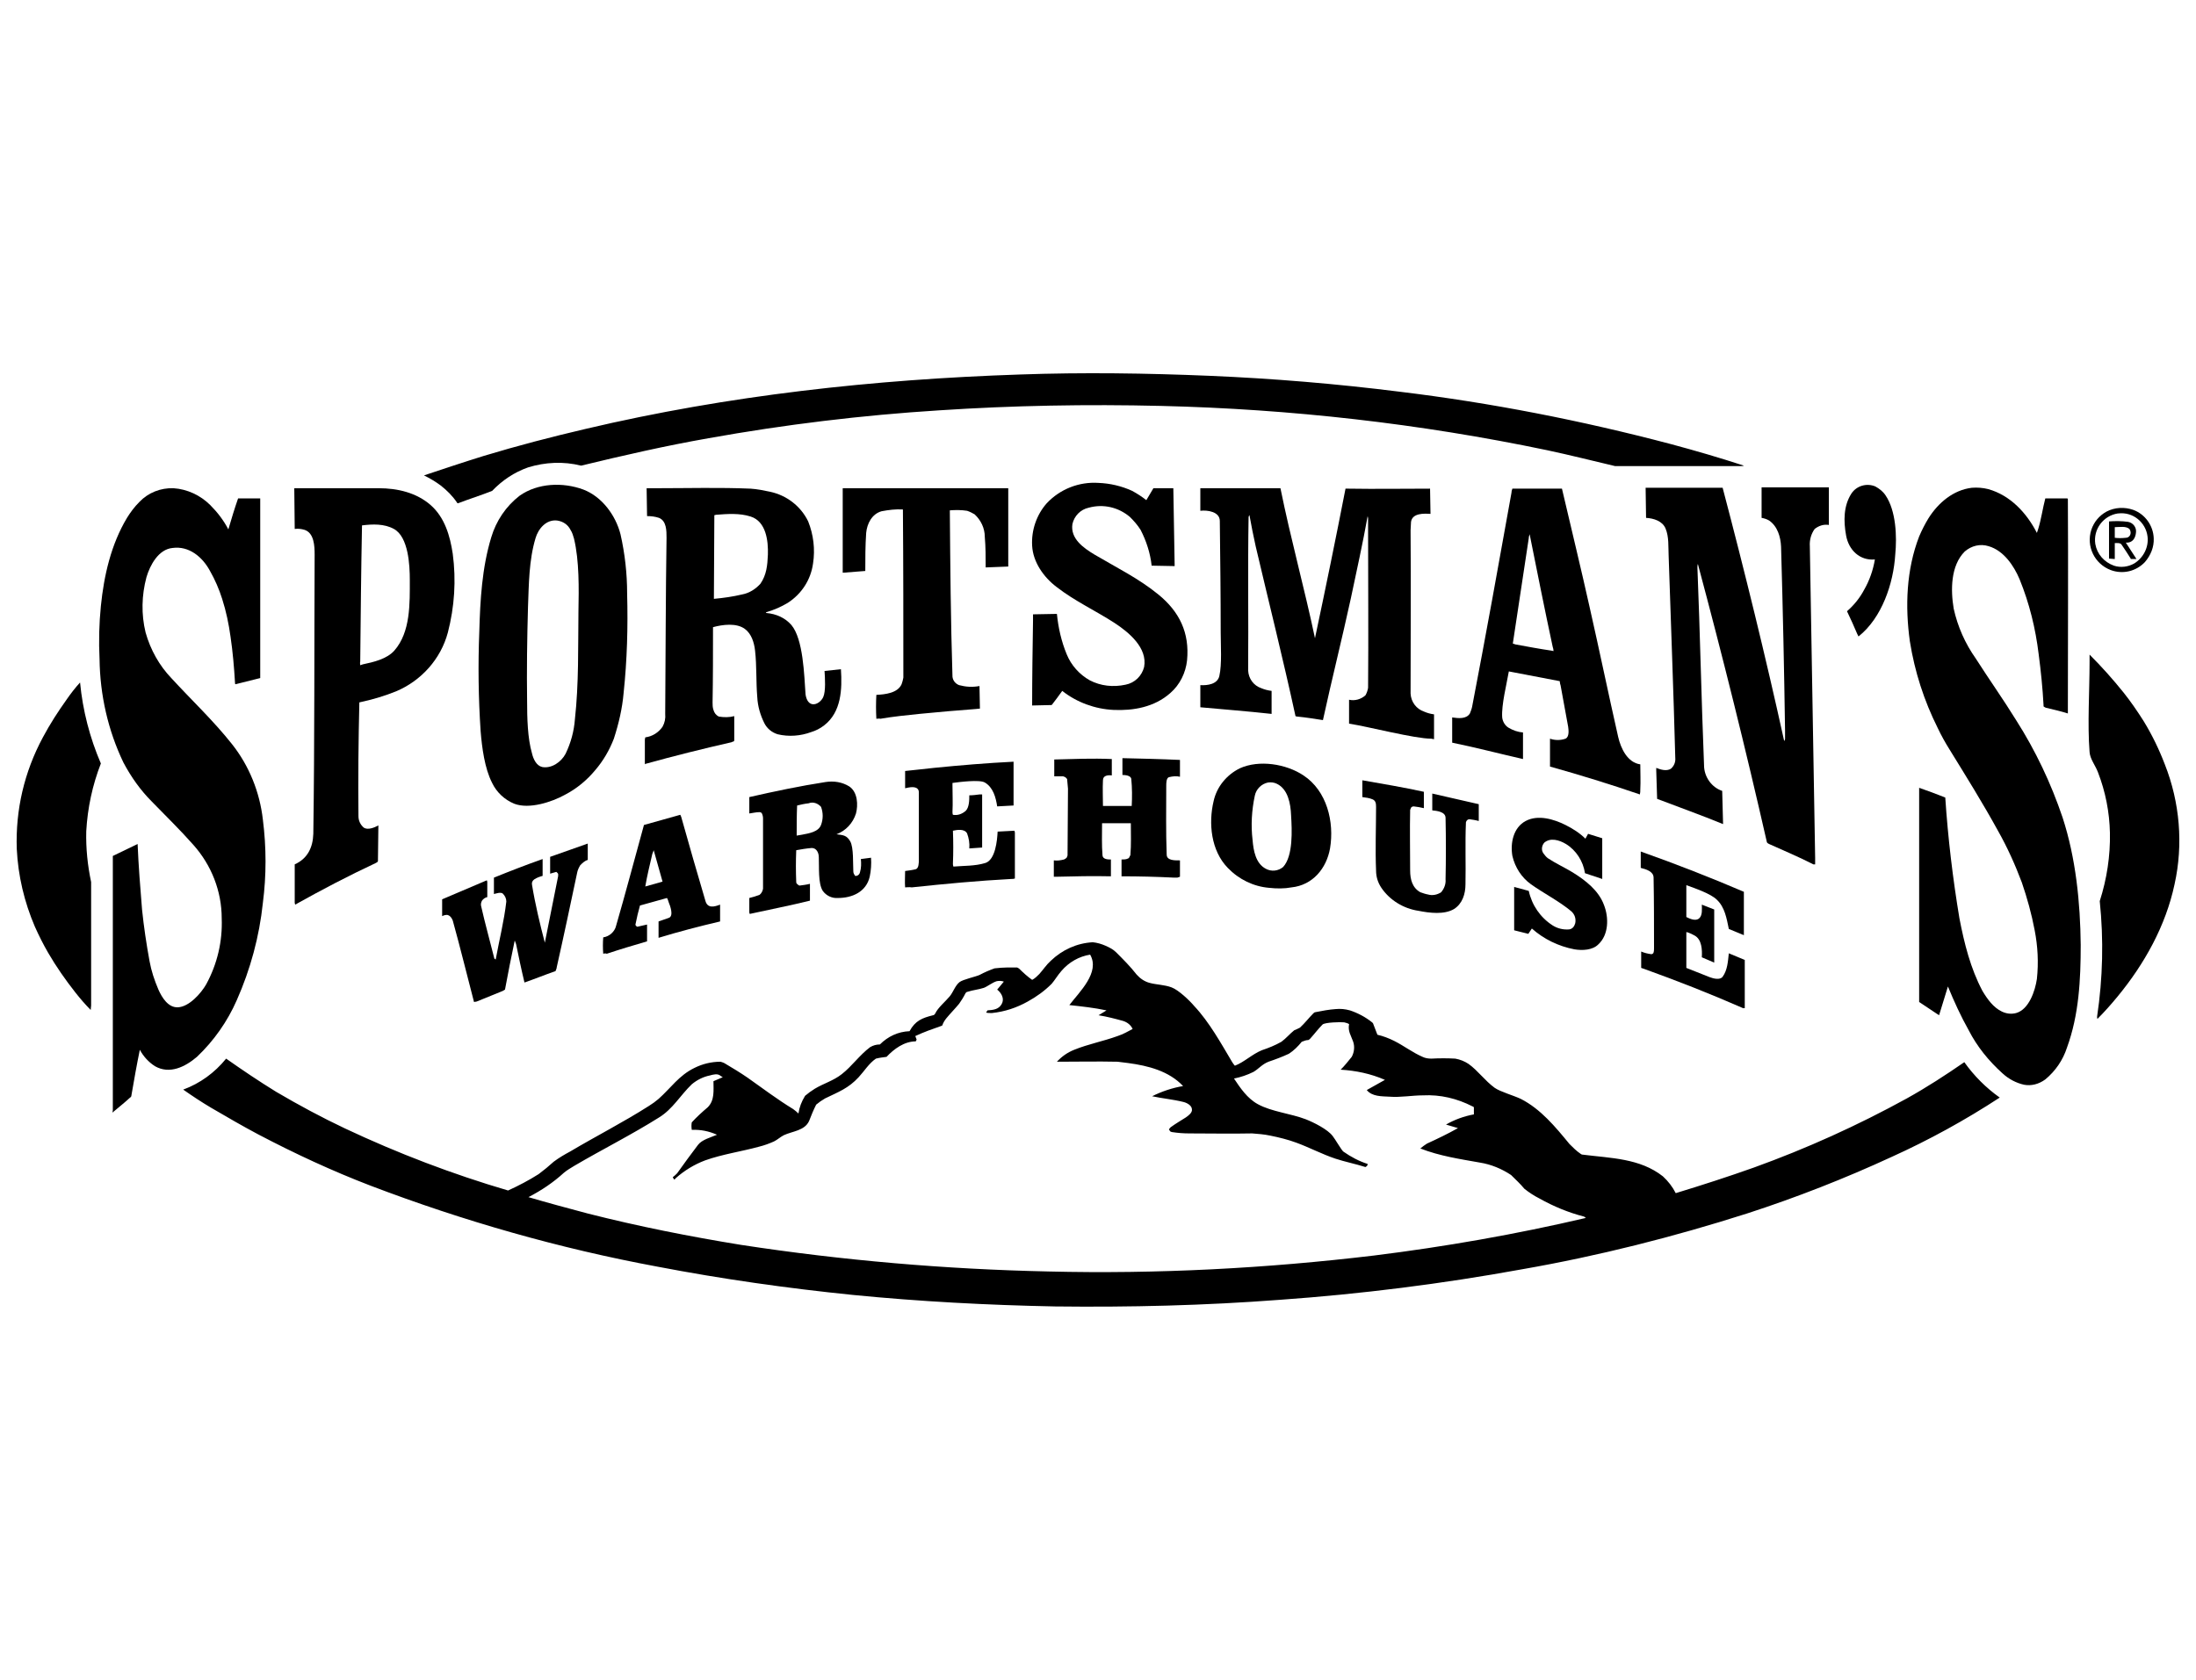
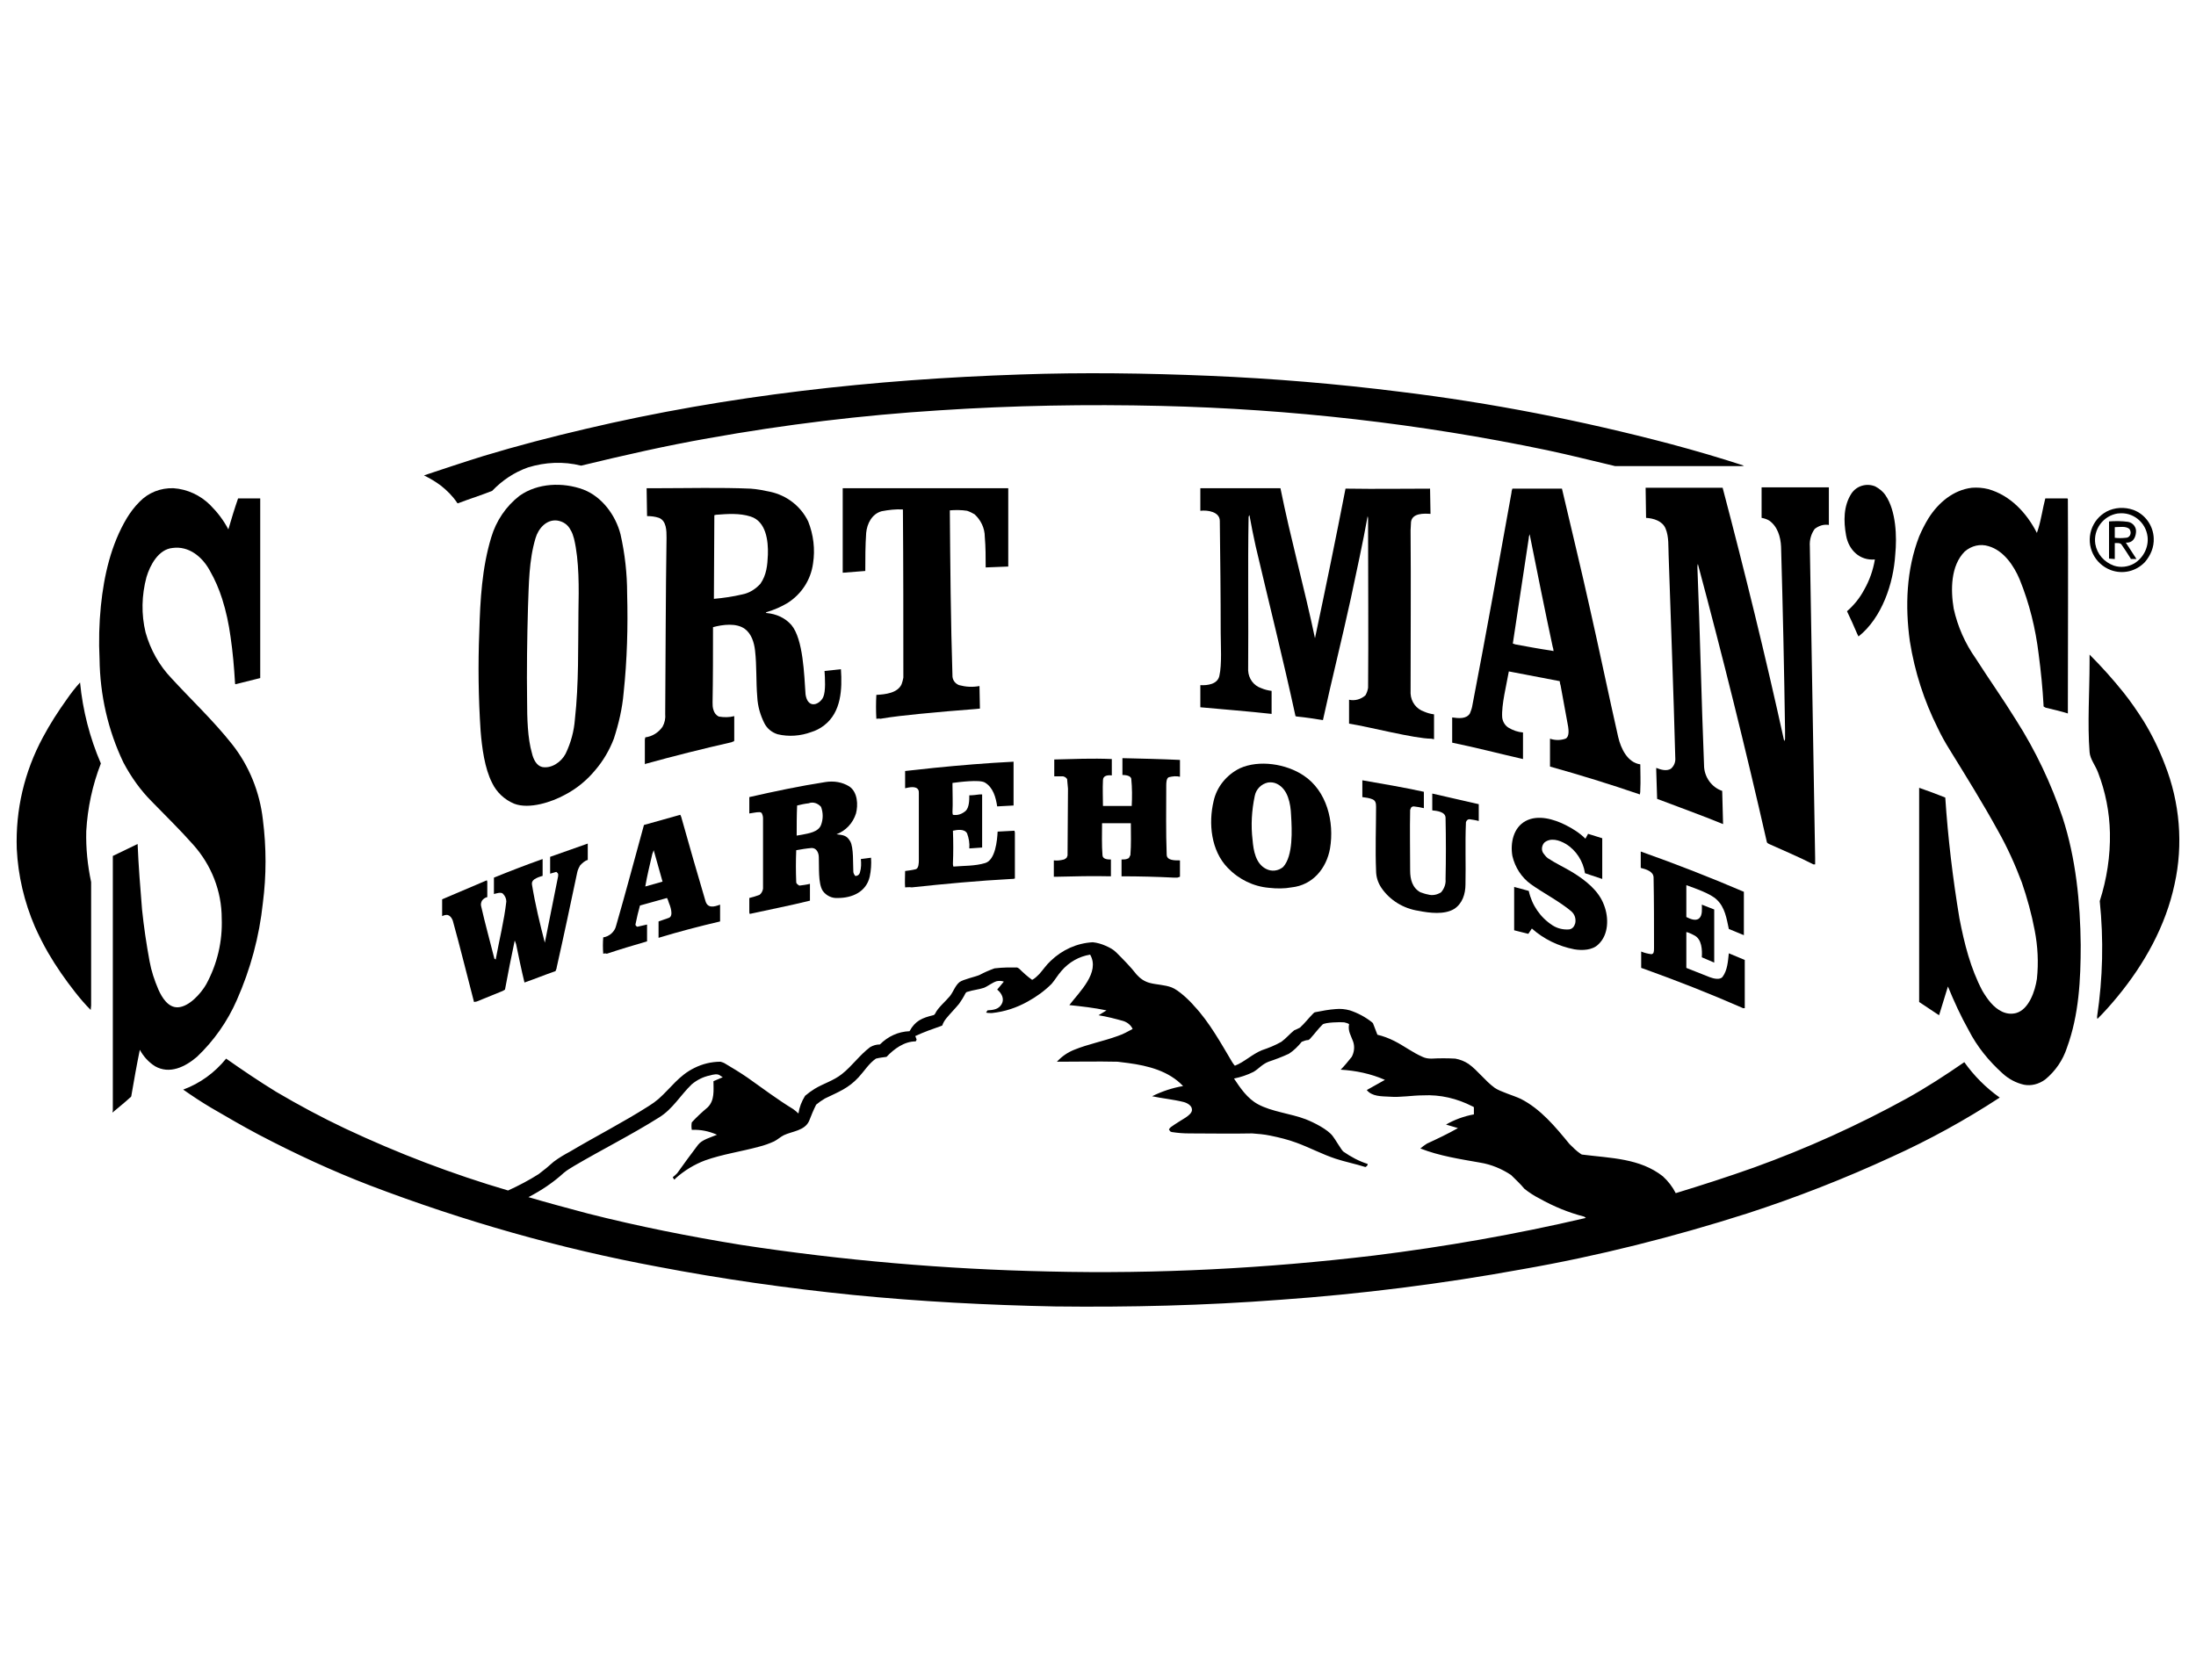
<svg xmlns="http://www.w3.org/2000/svg" width="264" height="202" viewBox="0 0 264 202" fill="none">
  <g clip-path="url(#clip0_14272_43409)">
    <path d="M253.756 68.55C251.788 67.805 250.777 65.677 251.415 63.708C251.734 62.75 252.373 62.005 253.224 61.526C254.235 60.994 255.406 60.941 256.47 61.313C257.907 61.845 258.865 63.229 258.918 64.719C258.971 65.783 258.545 66.794 257.854 67.592C256.79 68.71 255.193 69.082 253.756 68.55ZM254.129 68.018C254.927 68.284 255.832 68.177 256.577 67.752C257.694 67.06 258.333 65.783 258.173 64.506C257.96 62.803 256.417 61.526 254.661 61.739C254.661 61.739 254.661 61.739 254.608 61.739C252.852 62.005 251.628 63.654 251.894 65.41C252.107 66.634 252.958 67.592 254.129 68.018Z" fill="#13622D" style="fill:#13622D;fill:color(display-p3 0.074 0.384 0.176);fill-opacity:1;" />
    <path d="M55.068 60.515C55.015 60.515 54.962 60.515 54.962 60.462C54.43 59.664 53.738 58.972 52.993 58.387C52.355 57.908 51.716 57.535 50.971 57.163C53.366 56.365 55.76 55.566 58.155 54.822C62.199 53.598 66.296 52.533 70.393 51.576C87.527 47.532 105.087 45.616 122.647 45.031C130.203 44.765 137.812 44.871 145.421 45.19C153.03 45.51 160.693 46.148 168.302 47.106C179.264 48.436 190.119 50.565 200.814 53.385C203.794 54.183 206.721 55.034 209.647 55.992C209.541 56.045 209.381 56.045 209.275 56.045C204.22 56.045 199.218 56.045 194.163 56.045C191.449 55.407 188.735 54.715 185.968 54.13C170.697 50.937 155.159 49.181 139.568 48.809C130.682 48.596 121.795 48.755 112.909 49.341C103.597 49.926 94.391 51.044 85.186 52.693C80.024 53.598 74.916 54.768 69.861 55.992C67.733 55.46 65.551 55.566 63.476 56.205C61.826 56.79 60.389 57.748 59.166 59.025C57.835 59.557 56.452 59.983 55.068 60.515Z" fill="#13622D" style="fill:#13622D;fill:color(display-p3 0.074 0.384 0.176);fill-opacity:1;" />
    <path d="M186.339 92.176C186.339 91.058 186.339 89.941 186.339 88.823C186.924 89.036 187.616 89.036 188.201 88.823C188.68 88.611 188.574 87.759 188.521 87.387C188.201 85.737 187.935 84.088 187.616 82.438C187.563 82.278 187.51 82.066 187.51 81.906L181.39 80.735C181.124 82.278 180.486 84.779 180.592 86.269C180.645 86.748 180.911 87.227 181.337 87.493C181.869 87.812 182.455 88.025 183.093 88.078V91.271C180.273 90.633 177.453 89.888 174.579 89.302V86.269C175.324 86.376 176.282 86.482 176.708 85.79C176.814 85.524 176.921 85.258 176.974 84.992C178.623 76.425 180.166 67.858 181.71 59.238C181.71 59.078 181.763 58.919 181.816 58.759H187.776C188.893 63.548 190.064 68.337 191.128 73.126C192.299 78.288 193.363 83.449 194.534 88.611C194.853 89.994 195.651 91.697 197.194 91.91C197.194 92.921 197.247 93.932 197.194 94.943C197.194 95.156 197.194 95.315 197.141 95.528C193.576 94.304 189.957 93.187 186.339 92.176ZM186.499 78.234L186.765 78.288C186.765 78.128 186.712 77.915 186.658 77.755C185.7 73.286 184.796 68.763 183.891 64.24C183.838 64.399 183.785 64.559 183.785 64.719C183.146 68.922 182.508 73.179 181.869 77.383C181.976 77.436 182.082 77.436 182.189 77.489C183.625 77.755 185.062 78.022 186.499 78.234Z" fill="#13622D" style="fill:#13622D;fill:color(display-p3 0.074 0.384 0.176);fill-opacity:1;" />
    <path d="M209.54 121.229L209.434 121.176C205.549 119.473 201.612 117.93 197.621 116.493L197.301 116.387V114.418C197.674 114.578 198.1 114.684 198.525 114.737C198.632 114.737 198.791 114.631 198.791 114.524C198.845 114.365 198.845 114.152 198.845 113.992C198.845 111.172 198.845 108.352 198.791 105.532C198.791 104.787 197.887 104.521 197.248 104.361V102.392C201.452 103.882 205.549 105.479 209.646 107.235V112.449L207.837 111.704C207.571 110.427 207.358 109.097 206.401 108.192C205.656 107.447 203.74 106.809 202.729 106.436V110.268C203.155 110.48 203.846 110.8 204.272 110.427C204.698 110.055 204.591 109.257 204.591 108.778L206.081 109.363V115.748L204.591 115.11C204.645 114.205 204.591 112.981 203.74 112.502C203.474 112.343 203.208 112.236 202.942 112.13L202.729 112.077C202.729 112.13 202.729 112.236 202.729 112.29C202.729 113.673 202.729 115.003 202.729 116.387C203.687 116.759 204.591 117.132 205.549 117.504C205.975 117.664 206.773 117.877 207.092 117.451C207.678 116.653 207.731 115.589 207.837 114.631L209.753 115.429V121.229H209.54Z" fill="#13622D" style="fill:#13622D;fill:color(display-p3 0.074 0.384 0.176);fill-opacity:1;" />
    <path d="M223.427 76.532C223.374 76.425 223.321 76.319 223.267 76.212C222.895 75.308 222.469 74.403 222.044 73.499C222.895 72.754 223.587 71.902 224.119 70.891C224.757 69.774 225.183 68.55 225.396 67.273C223.587 67.433 222.256 66.155 221.937 64.399C221.618 62.643 221.618 60.834 222.576 59.344C223.214 58.386 224.438 58.067 225.449 58.493C225.928 58.759 226.354 59.078 226.673 59.557C227.95 61.42 228.056 64.559 227.844 66.688C227.631 70.146 226.247 74.297 223.427 76.532Z" fill="#13622D" style="fill:#13622D;fill:color(display-p3 0.074 0.384 0.176);fill-opacity:1;" />
    <path d="M108.812 106.703C108.759 106.064 108.812 105.372 108.812 104.734C109.238 104.68 109.664 104.627 110.089 104.521C110.462 104.414 110.462 103.723 110.462 103.403C110.462 100.743 110.462 98.029 110.462 95.368C110.462 95.262 110.462 95.102 110.408 94.996C110.142 94.464 109.291 94.677 108.812 94.783V92.708C109.983 92.602 111.153 92.442 112.271 92.335C115.464 92.016 118.656 91.75 121.849 91.591V96.858L119.88 96.965C119.72 95.901 119.401 94.677 118.39 94.091C117.752 93.719 115.304 94.038 114.506 94.145C114.506 94.251 114.506 94.358 114.506 94.464C114.506 95.475 114.559 96.539 114.506 97.603C114.506 97.71 114.506 97.869 114.559 97.976C115.144 98.082 115.676 97.869 116.102 97.497C116.528 97.071 116.528 96.167 116.528 95.635C116.953 95.635 117.326 95.581 117.752 95.528C117.858 95.528 117.965 95.528 118.071 95.528V101.913L116.528 102.02C116.581 101.381 116.475 100.796 116.262 100.211C115.942 99.625 115.038 99.785 114.559 99.891C114.612 101.222 114.612 102.552 114.559 103.829C114.559 103.936 114.559 104.042 114.612 104.202C115.889 104.095 117.22 104.148 118.443 103.776C119.667 103.403 119.88 101.062 119.933 99.998L121.955 99.891C121.955 99.945 122.009 100.051 122.009 100.104C122.009 101.967 122.009 103.829 122.009 105.638C121.849 105.692 121.742 105.691 121.583 105.691C117.592 105.904 113.601 106.277 109.61 106.703C109.291 106.649 109.025 106.703 108.812 106.703Z" fill="#13622D" style="fill:#13622D;fill:color(display-p3 0.074 0.384 0.176);fill-opacity:1;" />
-     <path d="M133.872 85.365C131.638 85.258 129.456 84.46 127.7 83.077C127.274 83.662 126.902 84.194 126.476 84.726C126.423 84.779 126.423 84.779 126.37 84.779L124.082 84.832C124.082 81.427 124.135 78.022 124.188 74.616V73.871L127.061 73.818C127.221 75.467 127.594 77.117 128.232 78.66C128.764 79.99 129.775 81.108 130.999 81.799C132.329 82.491 133.819 82.651 135.309 82.332C136.427 82.119 137.278 81.267 137.544 80.203C137.97 77.915 135.735 76.053 134.032 74.935C131.744 73.445 129.19 72.275 127.008 70.572C125.465 69.401 124.188 67.592 124.082 65.623C123.975 63.761 124.614 61.898 125.838 60.515C127.434 58.812 129.722 57.908 132.063 58.067C133.447 58.12 134.83 58.44 136.107 59.025C136.693 59.344 137.278 59.717 137.81 60.142L138.661 58.706H141.056L141.216 68.071L138.449 68.018C138.289 66.528 137.81 65.038 137.118 63.708C136.746 63.122 136.32 62.643 135.841 62.164C134.458 60.994 132.649 60.568 130.893 61.047C129.882 61.26 129.137 62.058 128.924 63.016C128.658 64.772 130.254 65.889 131.584 66.688C134.192 68.231 136.906 69.561 139.247 71.477C141.801 73.552 143.025 76.106 142.706 79.405C142.546 80.895 141.854 82.332 140.684 83.343C138.768 85.045 136.214 85.471 133.872 85.365Z" fill="#13622D" style="fill:#13622D;fill:color(display-p3 0.074 0.384 0.176);fill-opacity:1;" />
    <path d="M218.001 103.936C216.245 103.031 214.436 102.286 212.68 101.488C212.574 101.435 212.467 101.381 212.414 101.275C209.86 90.047 207.093 78.926 204.113 67.805C204.06 67.965 204.06 68.124 204.06 68.231C204.379 76.159 204.539 84.088 204.858 92.016C204.858 93.4 205.763 94.677 207.04 95.102L207.146 99.093C204.539 98.029 201.878 97.071 199.218 96.06C199.165 94.943 199.165 93.825 199.111 92.655C199.111 92.548 199.111 92.442 199.111 92.335C199.644 92.548 200.335 92.761 200.867 92.442C201.24 92.123 201.453 91.644 201.399 91.112C201.187 83.023 200.867 74.882 200.601 66.794C200.548 65.73 200.655 64.559 200.229 63.548C199.856 62.644 198.792 62.324 197.888 62.271L197.834 58.653H207.093C209.754 68.763 212.255 78.926 214.489 89.09C214.489 89.143 214.596 88.93 214.596 88.877C214.596 88.504 214.596 88.185 214.596 87.812C214.489 80.469 214.33 73.073 214.117 65.73C214.064 64.559 213.691 63.282 212.68 62.59C212.414 62.431 212.095 62.324 211.776 62.271V58.599H219.864V63.122C219.225 63.016 218.64 63.229 218.161 63.601C217.735 64.187 217.523 64.932 217.576 65.677C217.789 78.181 218.001 90.633 218.214 103.137C218.214 103.403 218.214 103.669 218.214 103.936H218.001Z" fill="#13622D" style="fill:#13622D;fill:color(display-p3 0.074 0.384 0.176);fill-opacity:1;" />
    <path d="M72.52 114.684C72.467 114.046 72.467 113.354 72.52 112.715C73.265 112.609 73.903 112.024 74.063 111.332C75.234 107.288 76.298 103.244 77.415 99.2L81.779 97.976C81.832 98.029 81.832 98.135 81.885 98.189C82.843 101.594 83.801 104.947 84.812 108.352C85.078 109.257 85.876 109.044 86.568 108.778V110.8C84.067 111.385 81.619 112.024 79.171 112.769V110.8C79.597 110.64 79.97 110.534 80.395 110.374C81.034 110.161 80.555 108.884 80.395 108.512C80.342 108.352 80.289 108.139 80.182 107.98L76.936 108.884C76.724 109.629 76.564 110.321 76.404 111.119C76.351 111.279 76.511 111.385 76.617 111.438L77.788 111.172V113.194C76.138 113.673 74.542 114.152 72.946 114.684C72.839 114.631 72.68 114.631 72.52 114.684ZM77.575 106.596L79.65 106.011L78.586 102.233C78.533 102.392 78.48 102.552 78.426 102.658C78.107 104.042 77.788 105.319 77.575 106.596Z" fill="#13622D" style="fill:#13622D;fill:color(display-p3 0.074 0.384 0.176);fill-opacity:1;" />
    <path d="M61.825 96.646C60.654 96.167 59.696 95.262 59.164 94.145C58.259 92.389 57.94 89.888 57.78 87.919C57.514 83.928 57.461 79.938 57.621 75.947C57.727 72.169 57.94 68.284 59.057 64.613C59.643 62.644 60.813 60.888 62.463 59.611C64.645 58.068 67.678 57.961 70.126 58.866C72.36 59.717 74.01 61.952 74.595 64.24C75.127 66.582 75.393 68.976 75.393 71.371C75.5 75.361 75.393 79.352 74.968 83.343C74.808 85.205 74.382 87.015 73.797 88.824C73.265 90.207 72.52 91.484 71.562 92.602C70.551 93.826 69.327 94.837 67.891 95.582C66.347 96.433 63.634 97.338 61.825 96.646ZM65.177 92.229C66.294 92.442 67.465 91.644 67.997 90.633C68.636 89.303 69.008 87.919 69.115 86.483C69.593 82.172 69.487 77.809 69.54 73.499C69.593 70.785 69.647 67.433 69.008 64.772C68.902 64.4 68.795 64.027 68.582 63.708C68.263 63.069 67.678 62.697 66.986 62.591C65.656 62.431 64.698 63.602 64.379 64.719C63.581 67.38 63.581 70.253 63.474 73.02C63.368 76.798 63.314 80.576 63.368 84.354C63.368 86.27 63.421 88.771 63.953 90.58C64.113 91.272 64.485 92.07 65.177 92.229Z" fill="#13622D" style="fill:#13622D;fill:color(display-p3 0.074 0.384 0.176);fill-opacity:1;" />
    <path d="M172.345 88.877L172.079 88.824C170.057 88.824 164.576 87.387 162.182 87.014V84.141C162.874 84.301 163.619 84.088 164.151 83.609C164.31 83.343 164.417 83.024 164.47 82.704C164.523 76.319 164.47 69.987 164.47 63.601C164.47 63.176 164.47 62.75 164.47 62.324L164.417 62.058C163.831 65.357 163.086 68.656 162.395 71.956C161.331 76.851 160.107 81.693 159.042 86.589C158.031 86.429 157.02 86.269 155.956 86.163C155.903 86.163 155.85 86.163 155.743 86.11C154.253 79.246 152.551 72.488 150.954 65.677C150.688 64.453 150.422 63.176 150.209 61.952C150.209 61.899 150.103 62.111 150.103 62.165C149.997 68.337 150.103 74.457 150.05 80.629C150.103 81.587 150.688 82.438 151.646 82.757C152.019 82.917 152.444 83.024 152.87 83.077V85.844C149.997 85.525 147.176 85.312 144.303 85.046V82.385C145.154 82.438 146.378 82.279 146.591 81.268C146.91 79.884 146.751 77.543 146.751 76.053C146.751 71.583 146.697 67.113 146.644 62.644C146.644 61.526 145.154 61.313 144.303 61.42V58.706H153.934C155.158 64.772 156.808 70.678 158.085 76.745C159.362 70.732 160.586 64.772 161.756 58.759H162.129C165.375 58.812 168.62 58.759 171.92 58.759L171.973 61.792C171.175 61.739 169.791 61.686 169.631 62.75C169.631 62.856 169.578 63.708 169.578 63.761C169.631 70.306 169.578 76.851 169.578 83.396C169.631 84.407 170.27 85.258 171.228 85.578C171.6 85.737 171.973 85.844 172.398 85.897V88.877H172.345Z" fill="#13622D" style="fill:#13622D;fill:color(display-p3 0.074 0.384 0.176);fill-opacity:1;" />
    <path d="M77.523 91.91V88.93L77.576 88.664C78.427 88.558 79.172 88.079 79.651 87.387C79.917 86.908 80.024 86.376 79.97 85.844C80.024 78.767 80.024 71.689 80.13 64.666C80.13 63.814 80.13 62.644 79.225 62.271C78.746 62.111 78.268 62.058 77.789 62.058L77.736 58.706H78.959C82.737 58.706 86.515 58.599 90.24 58.759C91.038 58.812 91.837 58.972 92.582 59.132C94.55 59.557 96.253 60.834 97.158 62.697C97.796 64.293 98.009 66.049 97.743 67.752C97.477 69.721 96.359 71.423 94.71 72.488C93.912 72.967 93.06 73.339 92.156 73.605C92.049 73.658 92.049 73.712 92.156 73.712C93.326 73.818 94.391 74.297 95.136 75.148C96.572 76.851 96.679 81.214 96.838 83.449C96.892 83.928 97.104 84.567 97.637 84.673C98.169 84.779 98.754 84.301 98.967 83.822C99.286 83.13 99.18 81.534 99.126 80.682L101.095 80.469C101.255 82.864 101.149 85.631 99.073 87.227C98.594 87.6 98.062 87.866 97.53 88.025C96.253 88.504 94.816 88.611 93.486 88.291C92.794 88.079 92.209 87.6 91.89 86.961C91.411 86.003 91.092 84.939 91.038 83.822C90.879 81.959 90.985 80.097 90.772 78.234C90.666 77.277 90.347 76.213 89.548 75.627C88.537 74.882 86.888 75.095 85.717 75.414C85.717 75.468 85.717 75.574 85.717 75.627C85.717 78.554 85.717 81.534 85.664 84.46C85.664 84.779 85.664 85.046 85.77 85.365C85.877 85.737 86.09 86.003 86.409 86.163C87.047 86.269 87.686 86.269 88.271 86.11C88.271 87.068 88.271 88.025 88.271 88.983C88.271 89.036 88.271 89.09 88.218 89.143C88.112 89.196 88.005 89.196 87.952 89.249C84.44 90.047 81.035 90.899 77.576 91.857L77.523 91.91ZM85.824 72.009C86.994 71.902 88.112 71.743 89.229 71.477C90.081 71.317 90.826 70.838 91.411 70.2C92.156 69.135 92.262 67.965 92.315 66.688C92.369 65.038 92.103 62.697 90.24 62.111C88.91 61.686 87.473 61.792 86.09 61.899L85.877 61.952L85.824 72.009Z" fill="#13622D" style="fill:#13622D;fill:color(display-p3 0.074 0.384 0.176);fill-opacity:1;" />
    <path d="M243.329 130.435C242.372 130.222 241.467 129.743 240.722 129.051C239.072 127.561 237.689 125.859 236.678 123.89C235.72 122.187 234.922 120.431 234.177 118.622L233.113 122.081L230.718 120.484V94.73C231.782 95.102 232.793 95.475 233.858 95.901C234.177 100.743 234.762 105.638 235.56 110.427C236.146 113.46 236.891 116.44 238.327 119.154C238.647 119.686 238.966 120.165 239.339 120.591C240.083 121.442 241.148 122.134 242.372 121.815C243.915 121.389 244.66 119.154 244.872 117.717C245.085 115.748 244.979 113.78 244.606 111.864C244.234 109.895 243.702 107.98 243.063 106.117C242.265 103.989 241.307 101.86 240.19 99.891C238.381 96.592 236.359 93.347 234.39 90.154C233.858 89.302 233.379 88.451 232.953 87.546C231.304 84.247 230.186 80.789 229.601 77.117C229.015 72.913 229.175 68.497 230.718 64.506C231.038 63.761 231.41 63.016 231.836 62.324C233.006 60.462 234.816 58.919 237.05 58.653C237.689 58.599 238.381 58.653 239.019 58.812C241.68 59.557 243.649 61.686 244.872 64.08C244.926 63.921 244.979 63.761 245.032 63.601C245.405 62.377 245.564 61.154 245.884 59.93H248.544C248.597 59.983 248.597 60.036 248.597 60.089C248.65 68.39 248.597 76.745 248.597 85.046C248.597 85.258 248.597 85.524 248.597 85.79C247.746 85.524 246.841 85.312 245.937 85.099C245.83 85.046 245.724 84.992 245.671 84.939C245.671 84.886 245.671 84.833 245.671 84.779C245.564 82.757 245.351 80.682 245.085 78.66C244.713 75.574 243.968 72.541 242.797 69.667C242.105 68.018 240.882 66.209 239.072 65.677C238.061 65.357 236.997 65.623 236.199 66.315C234.496 68.018 234.496 70.945 234.869 73.179C235.348 75.361 236.252 77.383 237.529 79.192C239.126 81.693 240.828 84.088 242.372 86.589C244.713 90.26 246.575 94.198 247.959 98.295C249.555 103.191 250.087 108.512 250.14 113.62C250.14 117.824 249.928 122.027 248.491 125.965C248.012 127.455 247.107 128.785 245.884 129.796C245.085 130.382 244.181 130.594 243.329 130.435Z" fill="#13622D" style="fill:#13622D;fill:color(display-p3 0.074 0.384 0.176);fill-opacity:1;" />
    <path d="M252.11 122.24C252.802 117.611 252.908 112.981 252.429 108.352C253.281 105.691 253.706 102.924 253.653 100.157C253.6 97.656 253.121 95.209 252.216 92.868C251.897 92.016 251.259 91.271 251.205 90.42C250.939 87.067 251.205 83.077 251.205 79.618C251.205 79.299 251.205 78.979 251.205 78.713C252.642 80.15 254.026 81.693 255.303 83.289C256.154 84.354 256.952 85.524 257.697 86.695C258.708 88.344 259.56 90.1 260.251 91.91C262.061 96.486 262.486 101.541 261.422 106.33C260.358 111.332 257.804 115.908 254.558 119.846C253.813 120.75 253.015 121.655 252.163 122.506C252.11 122.506 252.11 122.293 252.11 122.24Z" fill="#13622D" style="fill:#13622D;fill:color(display-p3 0.074 0.384 0.176);fill-opacity:1;" />
    <path d="M170.537 109.523C168.728 109.257 167.078 108.246 166.067 106.756C165.641 106.117 165.429 105.426 165.429 104.681C165.322 102.126 165.429 99.572 165.429 97.018C165.429 96.593 165.375 96.273 165.003 96.114C164.63 95.954 164.205 95.901 163.779 95.847V93.826C166.227 94.251 168.728 94.677 171.175 95.209V97.178C170.75 97.071 170.377 97.018 169.952 96.965C169.845 96.965 169.686 97.018 169.632 97.125C169.579 97.231 169.579 97.284 169.526 97.391C169.473 99.838 169.526 102.233 169.526 104.681C169.526 105.745 169.792 106.756 170.75 107.288C171.069 107.394 171.335 107.501 171.654 107.554C172.186 107.714 172.772 107.607 173.251 107.288C173.623 106.862 173.836 106.277 173.783 105.745C173.836 103.297 173.836 100.796 173.783 98.348C173.783 97.603 172.719 97.497 172.186 97.444V95.422L177.774 96.699V98.721C177.401 98.615 177.029 98.561 176.656 98.508C176.443 98.508 176.284 98.668 176.231 98.881V98.934C176.124 101.381 176.231 103.882 176.177 106.33C176.177 107.501 175.805 108.671 174.794 109.31C173.623 110.002 171.867 109.789 170.537 109.523Z" fill="#13622D" style="fill:#13622D;fill:color(display-p3 0.074 0.384 0.176);fill-opacity:1;" />
    <path d="M126.851 157.094C118.71 156.934 110.622 156.508 102.534 155.71C94.658 154.912 86.783 153.794 79.014 152.305C67.255 150.123 55.708 146.824 44.533 142.567C39.957 140.811 35.487 138.736 31.124 136.448C29.209 135.437 27.293 134.319 25.377 133.202C24.207 132.51 23.089 131.765 22.025 131.02C24.047 130.275 25.803 128.998 27.186 127.295C29.155 128.679 31.124 130.009 33.199 131.286C35.913 132.882 38.68 134.372 41.5 135.703C47.832 138.682 54.377 141.183 61.082 143.152C62.359 142.567 63.583 141.928 64.754 141.183C65.392 140.704 65.978 140.226 66.563 139.693C67.201 139.215 67.84 138.842 68.532 138.47C71.671 136.607 74.917 134.958 78.003 132.989C78.429 132.723 78.801 132.457 79.174 132.137C80.664 130.807 81.622 129.317 83.484 128.413C84.442 127.934 85.506 127.668 86.624 127.668C86.783 127.721 86.996 127.774 87.156 127.881C88.06 128.413 89.018 128.998 89.869 129.583C91.679 130.86 93.434 132.191 95.35 133.361C95.563 133.521 95.776 133.681 95.989 133.893C96.095 133.148 96.361 132.457 96.787 131.765C97.159 131.446 97.532 131.18 97.957 130.914C99.022 130.275 100.192 129.956 101.203 129.158C102.427 128.2 103.332 126.87 104.609 125.912C104.981 125.699 105.354 125.592 105.78 125.592C106.737 124.635 107.961 124.049 109.345 123.996C110.036 122.719 110.888 122.4 112.165 122.08C112.271 122.08 112.378 121.974 112.431 121.868C112.75 121.176 113.655 120.431 114.187 119.792C114.613 119.26 114.825 118.515 115.358 118.09C115.783 117.77 117.273 117.451 117.752 117.238C118.337 116.919 118.976 116.653 119.561 116.44C120.093 116.387 120.626 116.334 121.104 116.334C121.477 116.334 121.903 116.334 122.275 116.334C122.381 116.387 122.488 116.44 122.541 116.493C123.02 116.972 123.552 117.451 124.084 117.824C124.404 117.664 124.67 117.398 124.936 117.132C125.415 116.6 125.787 116.014 126.319 115.535C127.703 114.205 129.459 113.407 131.374 113.301C131.906 113.354 132.438 113.513 132.917 113.726C133.396 113.939 133.822 114.152 134.194 114.524C135.046 115.376 135.897 116.227 136.642 117.185C137.068 117.664 137.6 118.036 138.238 118.196C139.037 118.409 139.994 118.409 140.846 118.728C141.697 119.047 143.028 120.325 143.56 120.963C145.369 122.879 146.806 125.486 148.136 127.721C148.242 127.881 148.349 128.04 148.455 128.147C149.572 127.721 150.53 126.763 151.701 126.284C152.499 126.018 153.297 125.699 154.042 125.273C154.628 124.847 155.053 124.315 155.585 123.89C155.851 123.783 156.064 123.677 156.277 123.57C156.862 123.038 157.341 122.4 157.873 121.868C158.033 121.708 157.98 121.761 158.14 121.708C158.938 121.548 159.789 121.389 160.587 121.336C161.173 121.282 161.705 121.336 162.29 121.495C163.248 121.814 164.152 122.293 164.951 122.932L165.057 123.038L165.589 124.422C166.281 124.581 166.973 124.847 167.611 125.167C168.782 125.752 169.793 126.55 171.017 127.082C171.336 127.242 171.708 127.295 172.081 127.295C173.039 127.242 173.996 127.242 174.954 127.295C175.54 127.402 176.072 127.614 176.551 127.934C177.668 128.732 178.519 129.956 179.69 130.807C180.382 131.286 181.925 131.712 182.83 132.137C185.224 133.361 186.98 135.49 188.683 137.565C189.109 137.991 189.534 138.416 190.013 138.736C190.066 138.789 190.173 138.842 190.279 138.842C193.631 139.268 197.143 139.268 199.91 141.449C200.549 142.035 201.081 142.726 201.454 143.471C204.593 142.514 207.732 141.503 210.872 140.385C217.204 138.097 223.323 135.33 229.23 132.084C231.624 130.754 233.912 129.264 236.147 127.721C237.318 129.37 238.755 130.807 240.404 131.978C236.254 134.692 231.89 137.086 227.421 139.108C221.78 141.715 215.927 144.004 210.021 145.919C201.187 148.739 192.142 151.027 182.989 152.624C173.358 154.38 163.62 155.604 153.883 156.295C144.783 156.987 135.791 157.2 126.851 157.094ZM126.053 152.89C139.143 153.209 152.233 152.517 165.163 150.974C173.73 149.91 182.244 148.42 190.652 146.451L190.439 146.292C188.576 145.813 186.767 145.068 185.064 144.11C184.426 143.791 183.787 143.365 183.255 142.939C182.776 142.354 182.191 141.822 181.659 141.29C180.541 140.545 179.264 140.013 177.934 139.8C175.54 139.374 173.039 139.002 170.751 138.097C171.017 137.884 171.283 137.671 171.549 137.512C172.826 136.926 174.05 136.341 175.274 135.649L173.837 135.224C174.848 134.638 176.019 134.213 177.189 134V133.148C177.136 133.095 177.083 133.042 177.03 133.042C175.167 132.084 173.145 131.605 171.07 131.712C169.74 131.712 168.409 131.978 167.026 131.871C166.121 131.818 164.951 131.871 164.312 131.073L166.494 129.849C164.791 129.104 162.982 128.732 161.173 128.625C161.651 128.147 162.077 127.614 162.503 127.082C162.822 126.497 162.875 125.805 162.662 125.22C162.396 124.475 162.024 123.996 162.184 123.145C162.024 123.038 161.811 122.985 161.598 122.932C161.173 122.879 159.257 122.932 158.991 123.198C158.459 123.73 158.033 124.315 157.501 124.901C157.448 124.954 157.395 125.007 157.288 125.06C157.022 125.06 156.756 125.167 156.49 125.273C156.064 125.805 155.532 126.337 154.947 126.71C154.149 127.082 153.297 127.402 152.499 127.668C151.701 127.987 151.328 128.519 150.69 128.892C149.945 129.264 149.147 129.53 148.349 129.69C149.094 130.807 149.945 132.084 151.222 132.776C152.872 133.681 155.16 133.893 156.969 134.585C157.927 134.958 159.629 135.809 160.215 136.607C160.481 136.926 161.279 138.31 161.492 138.47C162.396 139.108 163.407 139.64 164.418 139.959C164.418 140.172 164.312 140.226 164.152 140.332C162.982 139.959 161.651 139.693 160.534 139.321C158.938 138.789 157.448 137.991 155.851 137.405C154.84 137.033 153.776 136.767 152.712 136.554C151.967 136.394 151.222 136.341 150.53 136.288C148.029 136.341 145.475 136.288 142.974 136.288C142.283 136.288 141.591 136.235 140.899 136.128C140.633 136.075 140.686 136.022 140.527 135.809C140.58 135.703 140.686 135.596 140.739 135.543C141.325 135.117 141.963 134.745 142.549 134.372C142.868 134.159 143.347 133.787 143.294 133.414C143.294 132.936 142.708 132.616 142.283 132.51C141.005 132.191 139.728 132.084 138.505 131.818C139.675 131.233 140.952 130.807 142.229 130.594C140.527 128.785 138.026 128.147 135.631 127.827C135.205 127.774 134.78 127.721 134.354 127.668C131.906 127.614 129.512 127.668 127.064 127.668C127.649 127.029 128.341 126.55 129.139 126.231C130.842 125.539 132.598 125.22 134.354 124.581C134.993 124.369 135.578 124.049 136.163 123.73C135.95 123.251 135.525 122.932 135.046 122.772C134.088 122.506 133.077 122.24 132.066 122.08L133.024 121.495C131.534 121.176 130.044 121.016 128.554 120.857C129.778 119.26 132.279 116.919 131.055 114.791C129.725 115.003 128.501 115.695 127.596 116.759C127.171 117.238 126.798 117.877 126.426 118.302C125.574 119.154 124.616 119.846 123.552 120.431C122.222 121.176 120.785 121.655 119.242 121.814C119.029 121.814 118.763 121.814 118.55 121.761L118.71 121.495C119.402 121.442 120.04 121.389 120.413 120.75C120.785 120.112 120.413 119.42 119.881 118.994L120.679 118.036C120.413 117.93 120.093 117.93 119.827 117.983C119.295 118.143 118.71 118.622 118.284 118.781C117.646 118.994 116.954 119.047 116.315 119.26C116.209 119.26 116.103 119.367 116.049 119.473C115.836 119.899 115.57 120.325 115.304 120.697C114.825 121.282 114.24 121.868 113.761 122.453C113.548 122.719 113.389 122.985 113.282 123.304L113.176 123.358C112.112 123.73 111.047 124.103 110.036 124.581L110.196 125.007L110.09 125.22C108.706 125.22 107.482 126.125 106.578 127.082C106.152 127.136 105.726 127.189 105.301 127.295C104.449 127.881 103.917 128.785 103.225 129.53C102.002 130.86 100.831 131.286 99.181 132.084C98.809 132.297 98.436 132.563 98.117 132.829C97.798 133.468 97.532 134.106 97.266 134.798C96.734 135.969 95.244 136.022 94.233 136.501C93.807 136.714 93.488 137.033 93.062 137.246C92.477 137.512 91.891 137.725 91.253 137.884C89.124 138.47 86.836 138.789 84.761 139.534C83.484 140.013 82.26 140.758 81.249 141.662C81.196 141.715 81.09 141.875 81.036 141.822L80.877 141.556C81.09 141.396 81.249 141.237 81.409 141.077C82.207 139.959 83.058 138.789 83.91 137.671C84.389 137.033 85.453 136.767 86.198 136.448C85.24 136.022 84.229 135.809 83.165 135.862C83.112 135.543 83.112 135.224 83.165 134.958C83.75 134.319 84.389 133.734 85.08 133.148C85.932 132.297 85.772 131.126 85.772 130.009L86.889 129.53L86.624 129.37C86.304 129.051 85.719 129.211 85.346 129.317C84.548 129.477 83.803 129.849 83.165 130.381C81.781 131.712 80.877 133.361 79.227 134.372C75.928 136.448 72.416 138.204 69.064 140.172C68.638 140.438 68.159 140.704 67.787 141.024C66.51 142.194 65.073 143.152 63.53 143.95C65.871 144.642 68.266 145.281 70.66 145.919C76.726 147.462 82.899 148.686 89.124 149.697C101.31 151.56 113.655 152.624 126.053 152.89Z" fill="#13622D" style="fill:#13622D;fill:color(display-p3 0.074 0.384 0.176);fill-opacity:1;" />
    <path d="M56.985 120.484C56.133 117.238 55.335 113.939 54.431 110.693C54.324 110.427 54.165 110.161 53.898 110.055C53.686 109.948 53.366 110.055 53.154 110.161V108.139L58.528 105.851C58.528 105.904 58.581 105.958 58.581 106.064C58.581 106.649 58.581 107.288 58.581 107.873C58.315 107.926 58.102 108.086 57.943 108.299C57.836 108.512 57.783 108.725 57.836 108.937C58.315 111.066 58.9 113.141 59.432 115.27L59.592 115.376C60.018 113.035 60.603 110.747 60.869 108.405C60.869 108.033 60.71 107.714 60.444 107.447C60.177 107.235 59.645 107.447 59.379 107.501V105.532C61.348 104.734 63.264 103.989 65.233 103.297V105.319C64.86 105.425 64.541 105.532 64.222 105.745C64.009 105.904 63.902 106.117 63.956 106.383C64.328 108.671 64.913 111.119 65.499 113.354C66.031 110.693 66.563 108.033 67.095 105.372C67.148 105 67.042 105 66.882 104.84L66.137 105.053V103.031L70.66 101.435V103.403C70.288 103.51 70.022 103.776 69.755 104.042C69.596 104.308 69.436 104.627 69.383 104.947C68.585 108.725 67.787 112.503 66.935 116.281C66.935 116.387 66.882 116.547 66.829 116.653C66.829 116.759 66.722 116.813 66.669 116.813C65.445 117.238 64.275 117.717 63.051 118.143C62.678 116.6 62.359 115.057 62.04 113.514C61.987 113.354 61.933 113.248 61.88 113.088C61.455 115.057 61.082 117.026 60.71 118.994C60.603 119.048 60.55 119.101 60.444 119.154C59.379 119.58 58.368 120.005 57.304 120.431L56.985 120.484Z" fill="#13622D" style="fill:#13622D;fill:color(display-p3 0.074 0.384 0.176);fill-opacity:1;" />
    <path d="M189.267 114.152C187.351 113.78 185.595 112.928 184.158 111.651L183.733 112.29L182.03 111.864V106.65L183.786 107.128C184.158 108.831 185.169 110.321 186.659 111.279C187.245 111.651 187.936 111.811 188.628 111.758C189.054 111.705 189.267 111.385 189.373 111.013C189.48 110.481 189.32 109.949 188.894 109.576C187.511 108.405 185.542 107.394 184.052 106.33C182.935 105.532 182.136 104.308 181.817 102.925C181.551 101.382 181.924 99.519 183.413 98.721C184.903 97.923 186.819 98.508 188.203 99.2C189.054 99.626 189.905 100.158 190.597 100.849L190.916 100.264L192.619 100.796C192.619 100.903 192.619 101.062 192.619 101.169C192.619 102.659 192.619 104.149 192.619 105.692L190.544 105C190.331 103.563 189.48 102.233 188.256 101.488C187.458 101.009 186.393 100.69 185.648 101.328C185.329 101.701 185.276 102.233 185.542 102.605C185.702 102.818 185.861 103.031 186.074 103.191C187.032 103.829 188.096 104.308 189.054 104.894C190.597 105.851 192.193 107.075 192.832 108.831C193.417 110.321 193.417 112.396 192.14 113.567C191.448 114.259 190.225 114.312 189.267 114.152Z" fill="#13622D" style="fill:#13622D;fill:color(display-p3 0.074 0.384 0.176);fill-opacity:1;" />
    <path d="M152.551 106.756C150.689 106.596 148.933 105.745 147.603 104.361C145.581 102.286 145.262 98.987 145.9 96.327C146.273 94.624 147.443 93.187 149.04 92.389C151.381 91.325 154.627 91.857 156.702 93.24C159.522 95.103 160.427 98.828 159.895 102.02C159.469 104.415 157.819 106.437 155.265 106.703C154.414 106.862 153.509 106.862 152.551 106.756ZM152.179 104.468C152.871 104.84 153.669 104.734 154.254 104.255C155.478 102.925 155.318 99.785 155.212 98.029C155.159 96.646 154.84 94.89 153.509 94.251C153.19 94.092 152.818 94.038 152.445 94.092C151.647 94.251 151.008 94.89 150.849 95.688C150.476 97.444 150.37 99.253 150.583 101.009C150.689 102.286 150.955 103.829 152.179 104.468Z" fill="#13622D" style="fill:#13622D;fill:color(display-p3 0.074 0.384 0.176);fill-opacity:1;" />
    <path d="M105.354 86.429C105.301 85.471 105.301 84.513 105.354 83.556C106.418 83.502 107.908 83.343 108.387 82.279C108.493 82.013 108.547 81.746 108.6 81.48C108.6 74.723 108.6 68.018 108.547 61.26C107.695 61.207 106.844 61.313 105.992 61.473C104.822 61.792 104.236 62.963 104.13 64.08C104.024 65.624 104.024 67.167 104.024 68.656L101.31 68.869C101.31 68.71 101.31 68.55 101.31 68.391C101.31 65.145 101.31 61.952 101.31 58.706H101.789C108.28 58.706 114.772 58.706 121.211 58.706C121.211 58.972 121.211 59.185 121.211 59.451C121.211 62.218 121.211 64.985 121.211 67.752C121.211 67.858 121.211 67.965 121.211 68.124L118.497 68.231C118.497 67.007 118.497 65.783 118.391 64.559C118.391 63.495 117.912 62.537 117.167 61.846C116.901 61.686 116.581 61.526 116.262 61.42C115.57 61.313 114.879 61.313 114.187 61.367C114.24 68.018 114.293 74.669 114.506 81.374C114.559 81.853 114.879 82.225 115.304 82.385C116.103 82.598 116.901 82.651 117.752 82.492L117.805 85.205C117.646 85.205 117.433 85.258 117.273 85.258C115.038 85.418 112.75 85.631 110.515 85.844C108.972 86.003 107.376 86.163 105.833 86.429C105.726 86.376 105.567 86.429 105.354 86.429Z" fill="#13622D" style="fill:#13622D;fill:color(display-p3 0.074 0.384 0.176);fill-opacity:1;" />
    <path d="M9.04 119.314C7.869 117.824 6.751 116.228 5.794 114.578C5.208 113.567 4.676 112.503 4.197 111.439C2.92 108.459 2.175 105.319 2.016 102.073C1.856 97.391 2.92 92.815 5.155 88.664C6.006 87.068 6.964 85.578 8.029 84.088C8.507 83.396 9.04 82.704 9.625 82.066C9.944 85.418 10.796 88.717 12.126 91.804C11.115 94.411 10.529 97.125 10.37 99.945C10.317 102.02 10.529 104.042 10.955 106.064C10.955 111.013 10.955 115.962 10.955 120.91C10.955 121.07 10.902 121.283 10.902 121.442C10.263 120.804 9.625 120.059 9.04 119.314Z" fill="#13622D" style="fill:#13622D;fill:color(display-p3 0.074 0.384 0.176);fill-opacity:1;" />
    <path d="M141.535 105.532H141.163C139.034 105.426 136.959 105.372 134.83 105.372V103.35C135.097 103.35 135.363 103.35 135.575 103.244C135.629 103.244 135.682 103.191 135.735 103.137C135.788 103.031 135.841 102.925 135.895 102.818C136.001 101.541 135.948 100.264 135.948 98.987H132.489C132.489 100.264 132.436 101.594 132.542 102.871C132.596 103.35 133.234 103.35 133.553 103.35V105.372C131.372 105.319 129.137 105.372 126.955 105.426H126.689V103.457C127.115 103.51 127.487 103.457 127.913 103.35C128.019 103.297 128.126 103.244 128.232 103.137L128.339 102.871L128.392 94.837L128.285 93.666L128.073 93.453L127.807 93.347H126.742V91.325C129.03 91.271 131.319 91.165 133.66 91.271V93.24C133.181 93.187 132.596 93.24 132.596 93.826C132.542 94.837 132.596 95.901 132.596 96.912C132.702 96.912 132.808 96.912 132.968 96.912C133.979 96.912 135.043 96.912 136.054 96.912C136.108 95.847 136.108 94.73 136.001 93.666C135.948 93.24 135.256 93.187 134.937 93.187V91.165C137.225 91.218 139.513 91.271 141.854 91.378V93.4C141.429 93.293 140.95 93.347 140.524 93.453C140.205 93.559 140.205 94.198 140.205 94.464C140.205 97.231 140.152 99.998 140.258 102.765C140.258 103.51 141.322 103.457 141.854 103.457V105.426L141.535 105.532Z" fill="#13622D" style="fill:#13622D;fill:color(display-p3 0.074 0.384 0.176);fill-opacity:1;" />
    <path d="M13.564 133.521C13.564 133.309 13.564 133.096 13.564 132.883C13.564 122.879 13.564 112.929 13.564 102.925L16.544 101.488C16.651 104.095 16.863 106.756 17.076 109.363C17.289 111.439 17.608 113.567 17.981 115.589C18.194 116.76 18.566 117.877 19.045 118.995C19.471 119.952 20.216 121.176 21.386 121.123C22.717 121.07 24.153 119.474 24.792 118.356C26.122 115.908 26.761 113.195 26.654 110.428C26.654 107.182 25.43 104.042 23.249 101.595C21.652 99.785 19.95 98.136 18.247 96.38C16.863 94.996 15.746 93.4 14.841 91.697C12.979 87.813 12.021 83.556 11.968 79.246C11.862 77.117 11.915 74.989 12.128 72.86C12.5 69.189 13.351 65.464 15.267 62.271C15.693 61.58 16.172 60.941 16.757 60.356C17.821 59.238 19.311 58.653 20.854 58.706C22.504 58.813 24.1 59.558 25.271 60.728C26.122 61.58 26.867 62.537 27.453 63.655C27.825 62.378 28.197 61.154 28.623 59.93H31.284C31.284 60.036 31.284 60.143 31.284 60.249C31.284 66.954 31.284 73.659 31.284 80.416C31.284 80.789 31.284 81.161 31.284 81.534L28.304 82.279C28.251 82.226 28.251 82.172 28.251 82.066C28.144 80.257 27.985 78.394 27.718 76.585C27.506 75.042 27.186 73.499 26.707 72.009C26.335 70.838 25.856 69.721 25.218 68.603C24.313 66.954 22.717 65.624 20.748 65.89C19.045 66.049 18.034 67.965 17.608 69.402C17.023 71.583 16.97 73.871 17.502 76.053C18.087 78.128 19.151 80.044 20.641 81.587C23.036 84.194 25.643 86.642 27.878 89.462C29.953 92.07 31.23 95.262 31.603 98.561C32.029 101.914 32.029 105.266 31.603 108.565C31.177 112.609 30.113 116.547 28.463 120.272C27.346 122.826 25.697 125.167 23.674 127.083C22.238 128.307 20.375 129.211 18.619 128.2C17.874 127.721 17.236 127.03 16.81 126.231C16.438 128.041 16.119 129.85 15.799 131.712C15.799 131.819 15.746 131.925 15.64 131.978C14.948 132.617 14.203 133.202 13.511 133.787L13.564 133.521Z" fill="#13622D" style="fill:#13622D;fill:color(display-p3 0.074 0.384 0.176);fill-opacity:1;" />
    <path d="M90.135 109.895C90.081 109.789 90.081 109.736 90.081 109.629V107.98C90.507 107.873 90.879 107.767 91.305 107.607C91.518 107.448 91.678 107.182 91.731 106.862C91.731 104.042 91.731 101.222 91.731 98.402C91.731 98.189 91.678 97.976 91.571 97.763C91.518 97.71 91.412 97.657 91.305 97.657C90.879 97.657 90.507 97.763 90.081 97.816V95.847C93.114 95.156 96.147 94.517 99.234 94.038C100.245 93.879 101.256 94.038 102.107 94.57C103.118 95.262 103.171 96.805 102.905 97.816C102.533 98.987 101.681 99.892 100.564 100.317C101.362 100.424 101.788 100.424 102.214 101.169C102.639 101.914 102.533 103.936 102.586 104.787C102.586 105 102.692 105.16 102.799 105.319C103.065 105.372 103.331 105.16 103.384 104.893C103.544 104.361 103.544 103.829 103.491 103.297L104.714 103.137C104.768 103.882 104.714 104.681 104.555 105.426C104.129 107.235 102.48 107.98 100.724 107.98C100.032 108.033 99.34 107.714 98.915 107.128C98.329 106.224 98.489 104.202 98.436 103.084C98.436 102.552 98.169 101.967 97.584 101.967C96.946 102.02 96.307 102.126 95.722 102.233C95.669 103.51 95.669 104.787 95.722 106.064C95.722 106.277 95.935 106.383 96.094 106.49C96.52 106.437 96.946 106.383 97.371 106.277V108.299C95.03 108.884 92.529 109.363 90.135 109.895ZM95.775 100.477L96.413 100.37C97.212 100.211 98.382 100.051 98.702 99.2C98.968 98.508 98.968 97.71 98.702 97.018C98.329 96.593 97.744 96.38 97.212 96.593C96.733 96.646 96.254 96.752 95.828 96.859C95.775 98.029 95.775 99.253 95.775 100.477Z" fill="#13622D" style="fill:#13622D;fill:color(display-p3 0.074 0.384 0.176);fill-opacity:1;" />
-     <path d="M35.431 108.565C35.431 108.512 35.431 108.459 35.431 108.459C35.431 106.969 35.431 105.479 35.431 103.936C36.974 103.244 37.612 101.914 37.666 100.264C37.825 89.09 37.772 77.862 37.825 66.688C37.825 65.677 37.772 64.08 36.602 63.708C36.229 63.601 35.856 63.548 35.431 63.601L35.378 58.706C38.783 58.706 42.136 58.706 45.541 58.706C47.776 58.706 50.064 59.238 51.767 60.728C53.469 62.218 54.108 64.453 54.427 66.581C54.853 69.774 54.64 72.967 53.842 76.053C52.991 79.246 50.649 81.853 47.616 83.13C46.179 83.715 44.69 84.141 43.2 84.46C43.093 89.037 43.04 93.613 43.093 98.136C43.093 98.668 43.306 99.147 43.732 99.519C44.211 99.838 45.009 99.519 45.488 99.253L45.435 103.563C45.381 103.67 45.275 103.723 45.169 103.776C41.869 105.319 38.623 107.022 35.484 108.778L35.431 108.565ZM43.306 79.99C43.413 79.937 43.519 79.937 43.625 79.884C44.903 79.618 46.499 79.246 47.403 78.235C49.372 76 49.266 72.541 49.266 69.721C49.266 67.965 49.106 64.559 47.35 63.601C46.179 62.963 44.796 63.016 43.519 63.176C43.413 68.656 43.359 74.084 43.306 79.565C43.253 79.725 43.306 79.831 43.306 79.99Z" fill="#13622D" style="fill:#13622D;fill:color(display-p3 0.074 0.384 0.176);fill-opacity:1;" />
    <path d="M256.151 67.167C255.779 66.581 255.406 65.996 255.034 65.464C254.874 65.251 254.449 65.304 254.236 65.304V67.22L253.544 67.167V62.697C254.289 62.644 255.087 62.644 255.832 62.75C256.418 62.857 256.843 63.389 256.79 63.974C256.737 64.719 256.364 65.304 255.566 65.251L256.843 67.22H256.151V67.167ZM255.566 64.666C255.779 64.666 255.939 64.559 256.045 64.4C256.205 64.134 256.151 63.814 255.992 63.602C255.566 63.229 254.768 63.389 254.236 63.389V64.666C254.662 64.719 255.087 64.719 255.566 64.666Z" fill="#13622D" style="fill:#13622D;fill:color(display-p3 0.074 0.384 0.176);fill-opacity:1;" />
  </g>
  <defs>
    <clipPath id="clip0_14272_43409">
      <rect width="264" height="202" fill="white" style="fill:white;fill-opacity:1;" />
    </clipPath>
  </defs>
</svg>